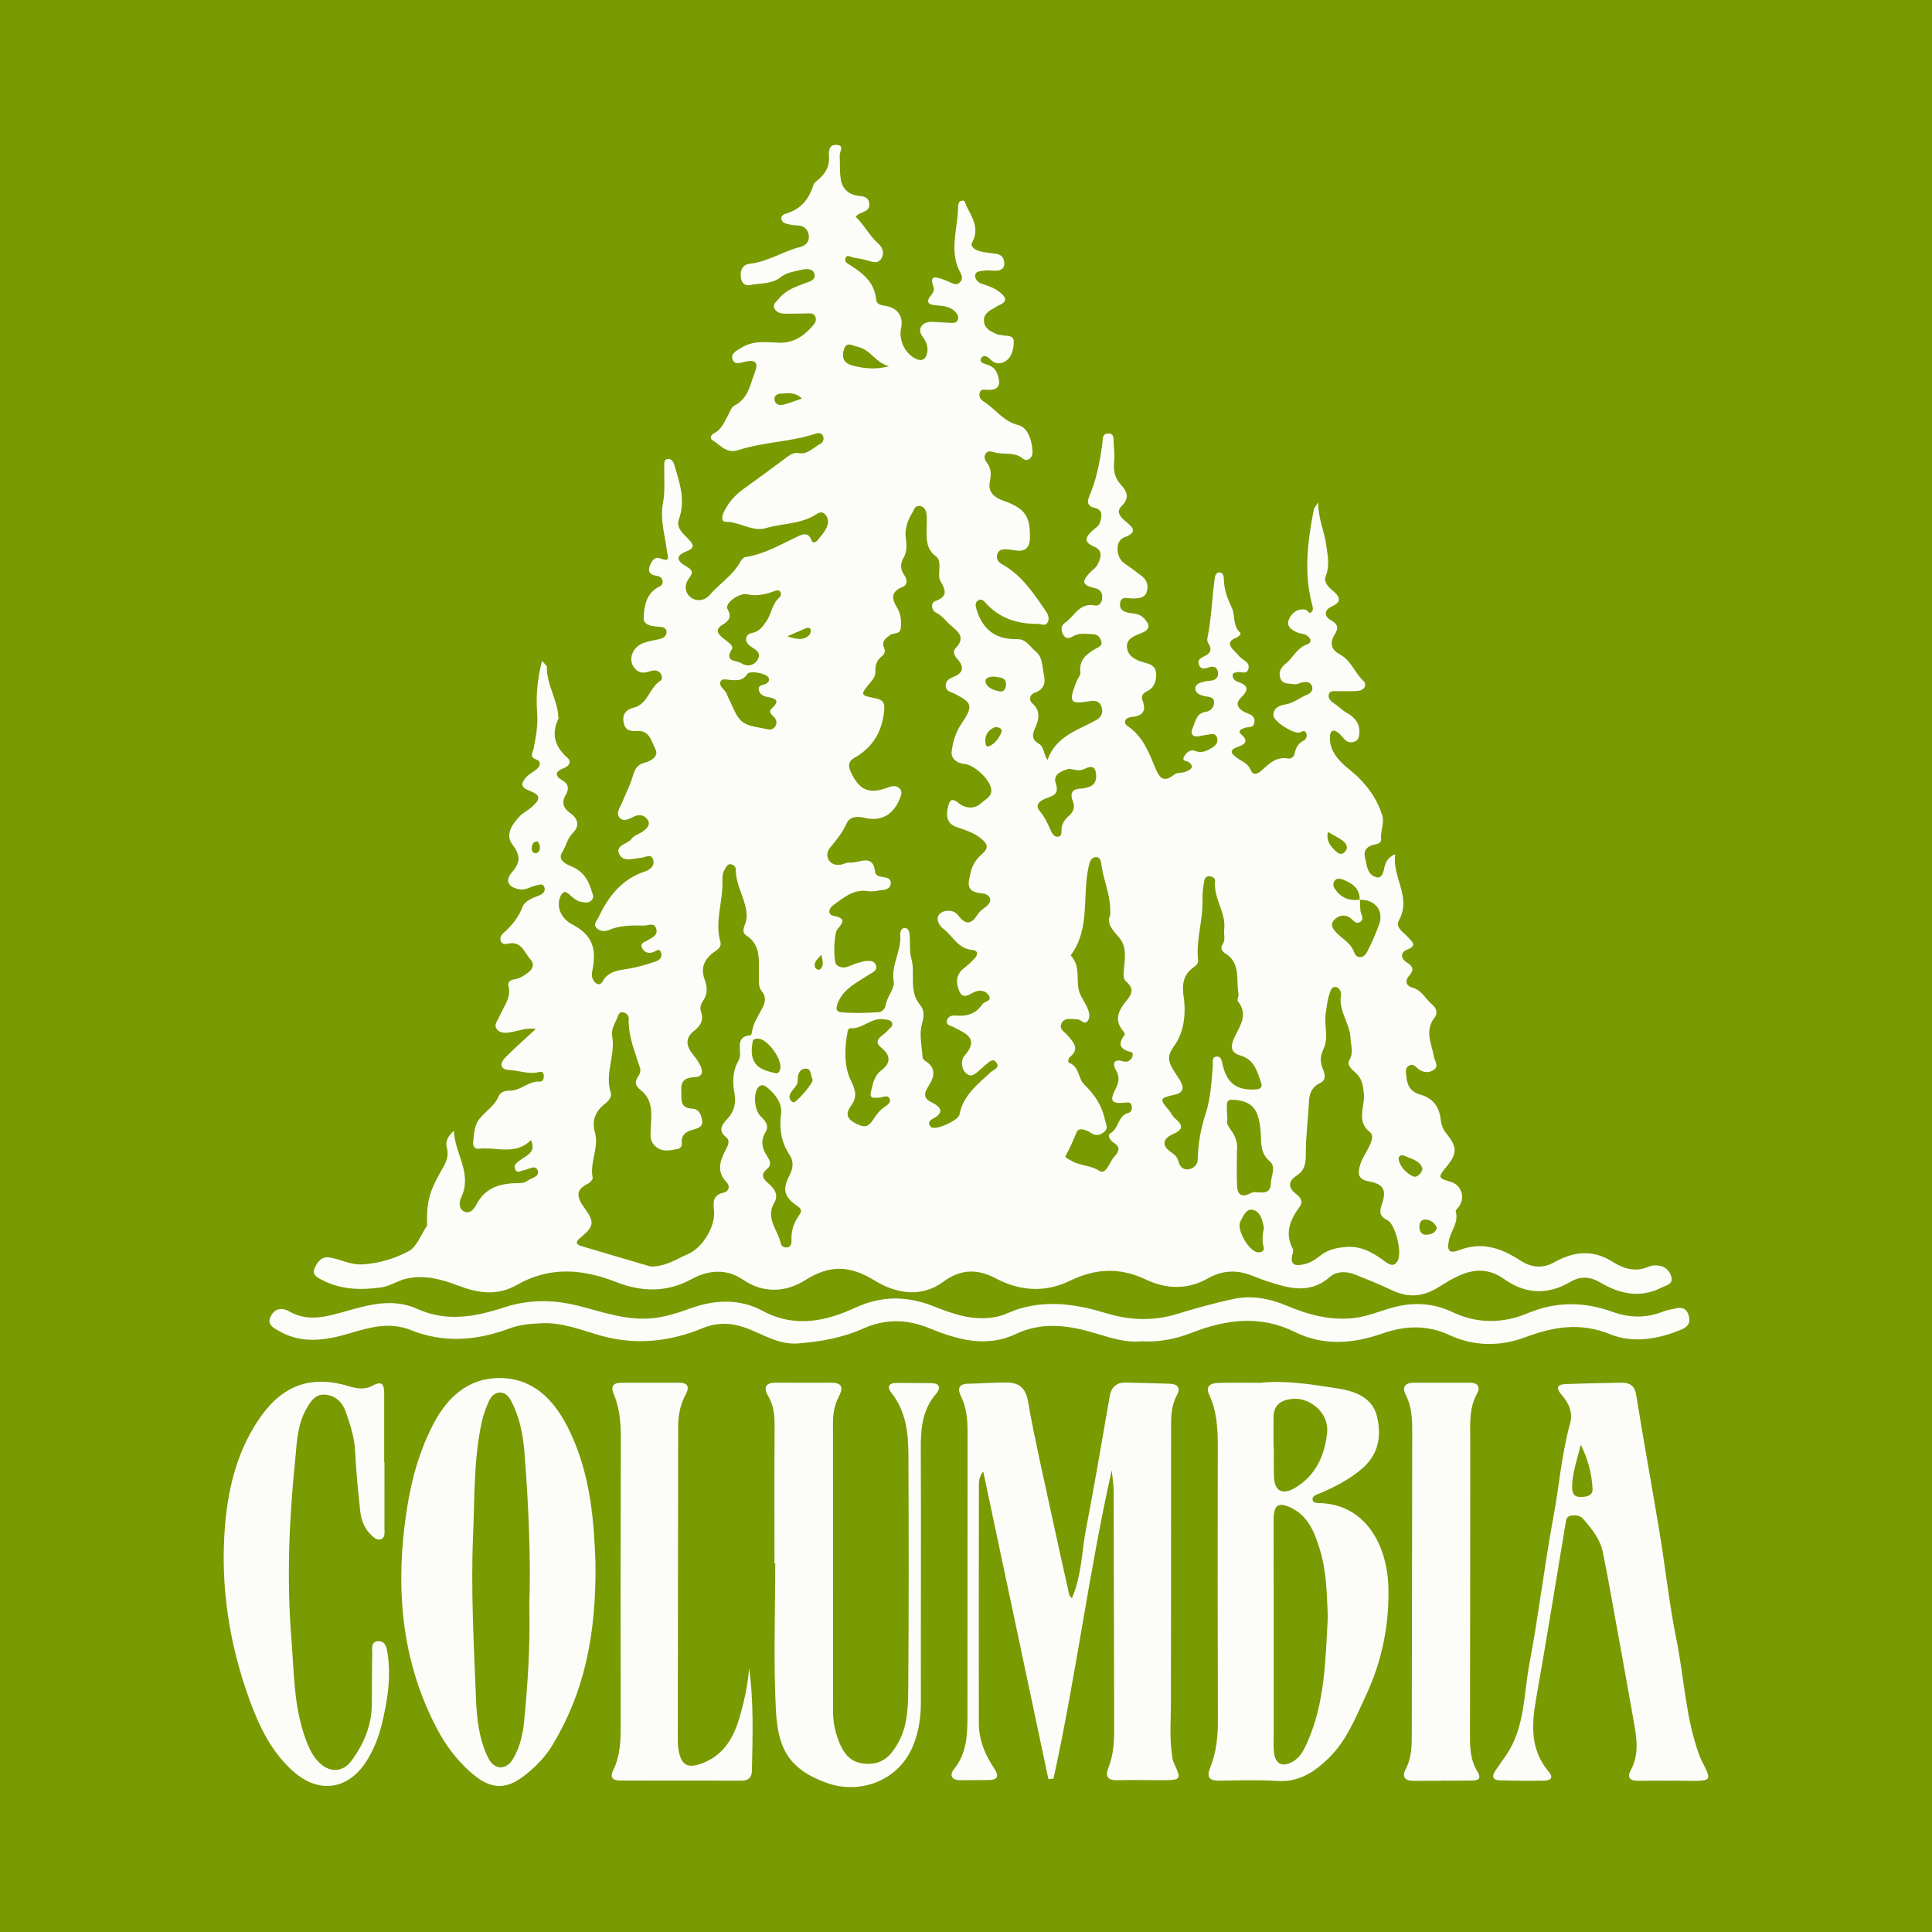
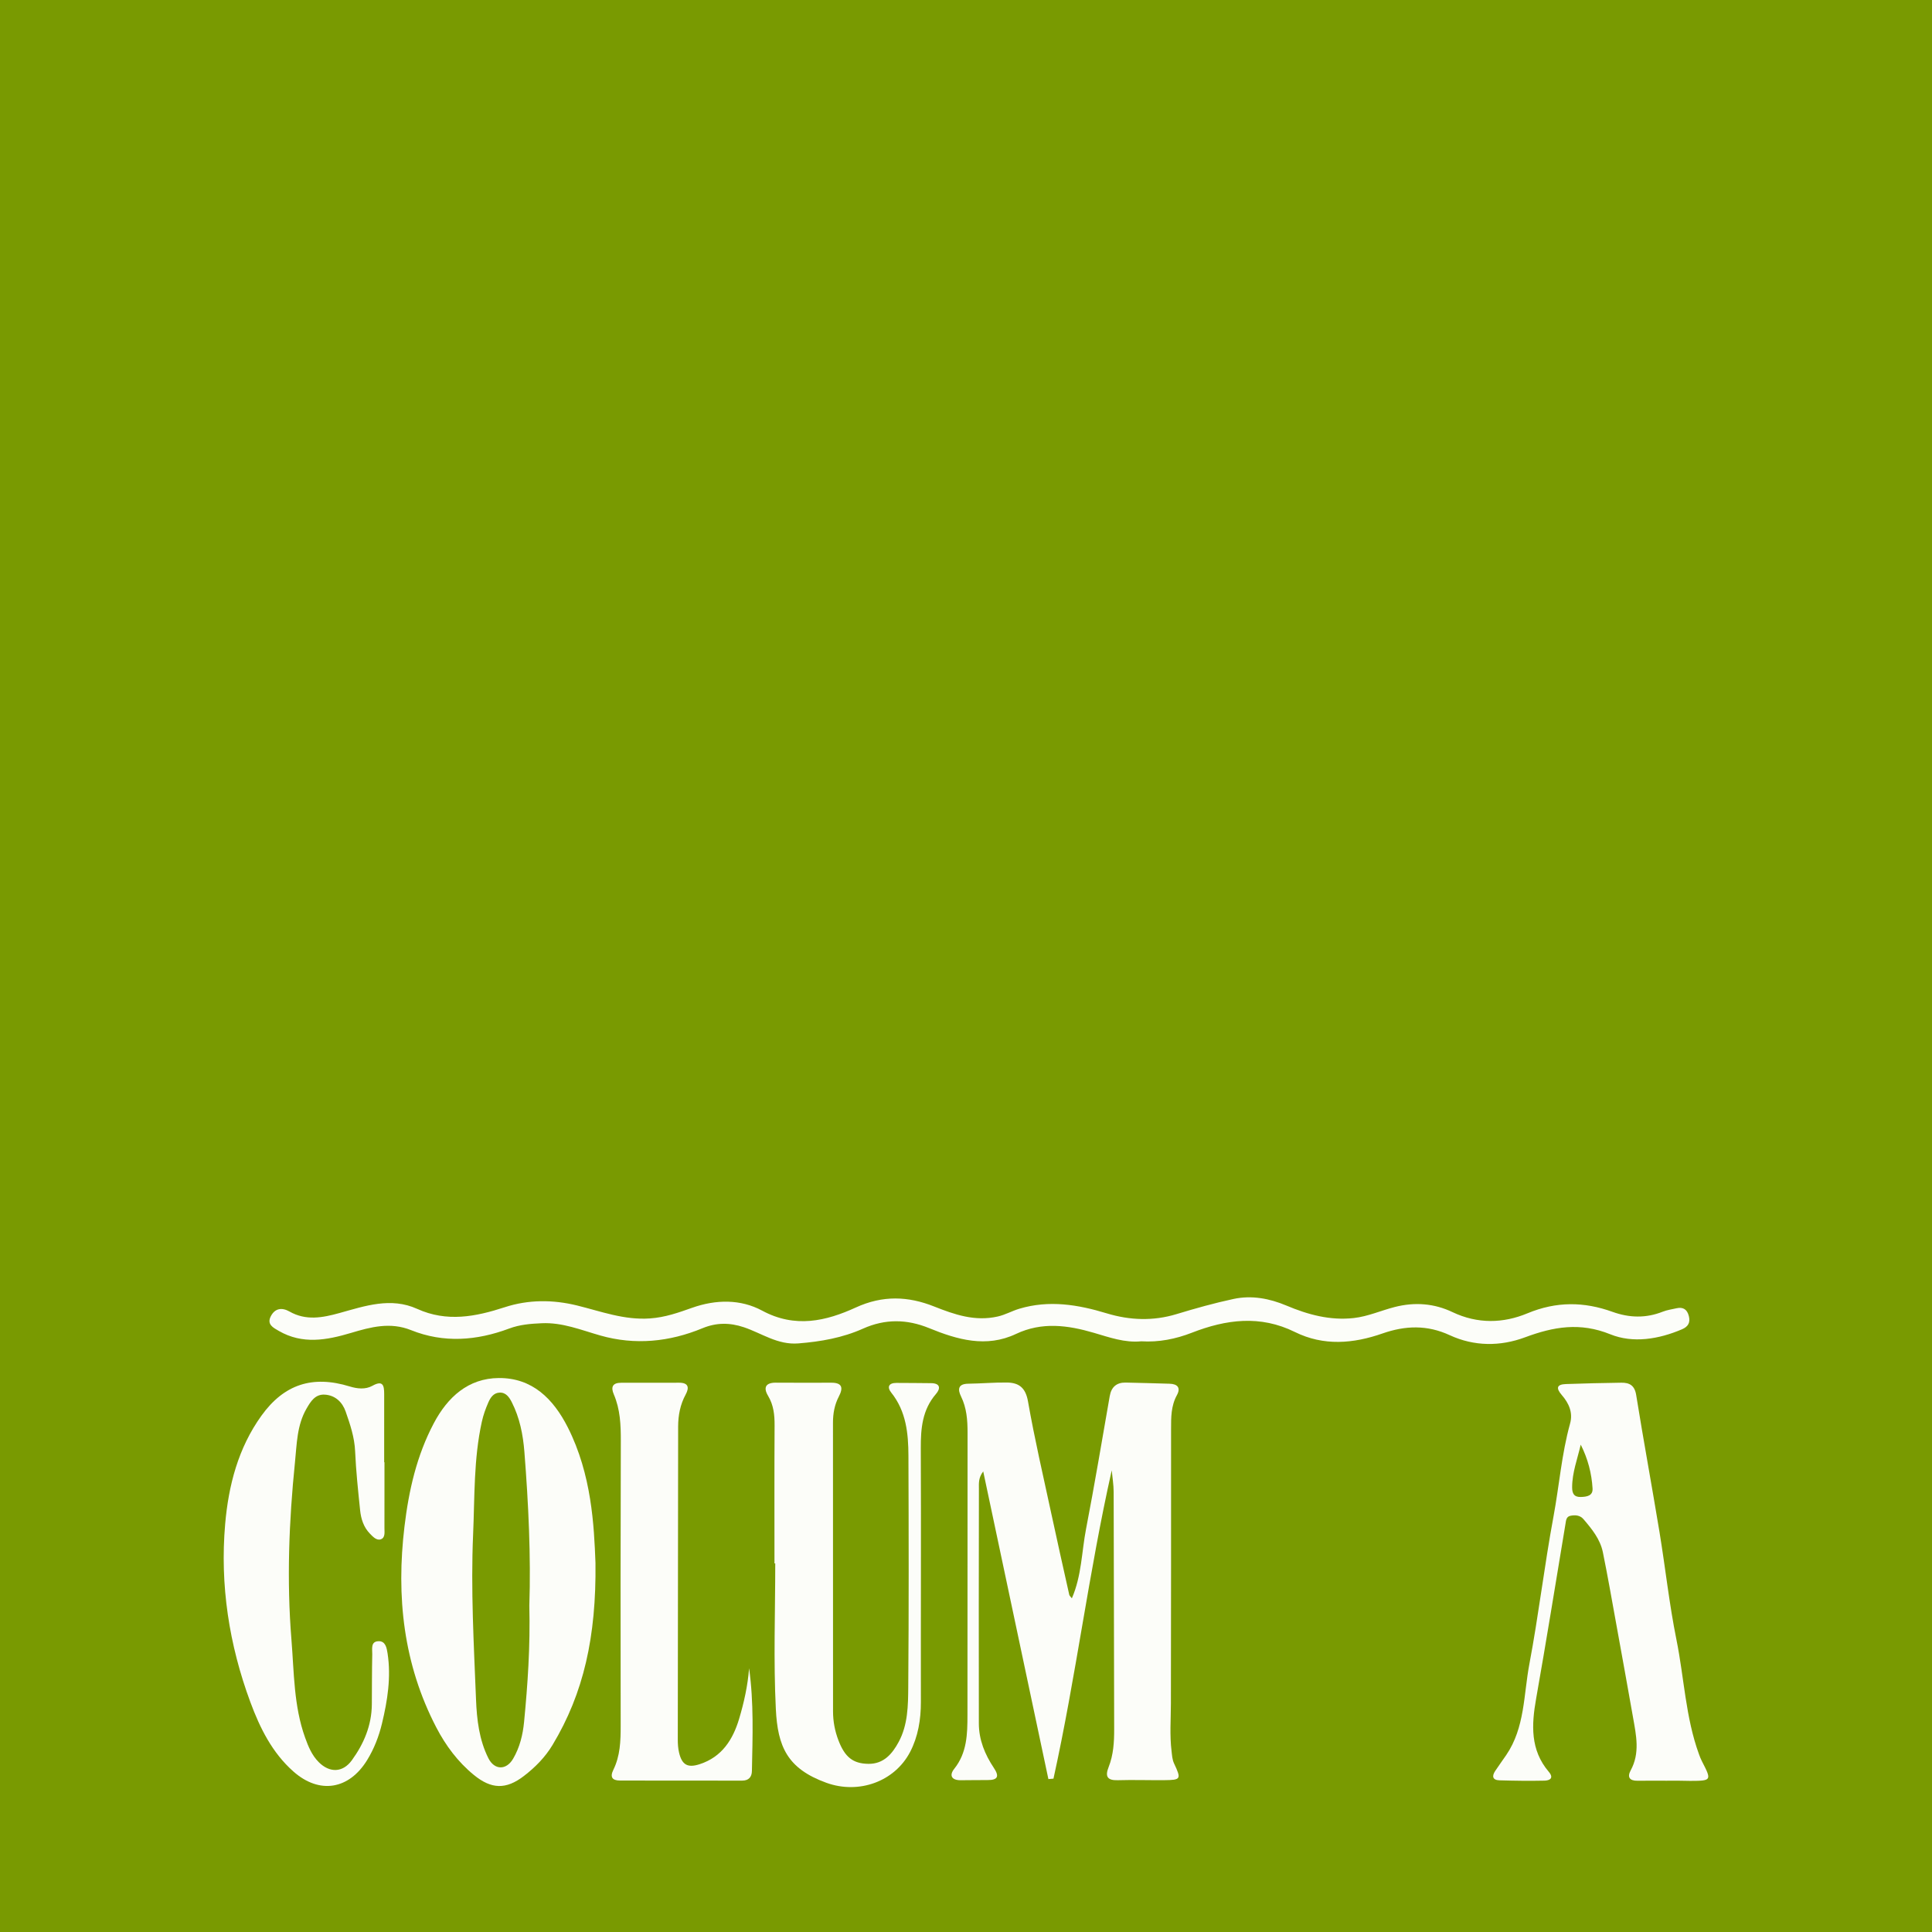
<svg xmlns="http://www.w3.org/2000/svg" version="1.1" id="Layer_1" x="0px" y="0px" width="200px" height="200px" viewBox="0 0 200 200" enable-background="new 0 0 200 200" xml:space="preserve">
  <rect fill="#799A01" width="200" height="200" />
  <g>
-     <path fill="#FCFDF9" d="M88.569,22.431c0.91,0.866,1.444,1.998,2.381,2.82c0.405,0.355,0.617,0.909,0.318,1.457   c-0.34,0.624-0.873,0.427-1.406,0.273c-0.511-0.147-1.04-0.232-1.564-0.33c-0.271-0.051-0.626-0.368-0.783,0.099   c-0.123,0.366,0.218,0.528,0.486,0.695c1.35,0.844,2.531,1.803,2.698,3.563c0.052,0.548,0.567,0.585,1.019,0.668   c1.238,0.228,1.818,1.098,1.562,2.285c-0.285,1.322,0.509,2.84,1.717,3.251c0.559,0.19,0.854-0.134,0.969-0.619   c0.14-0.595-0.036-1.154-0.386-1.639c-0.279-0.386-0.492-0.781-0.173-1.21c0.29-0.389,0.752-0.44,1.208-0.42   c0.619,0.028,1.238,0.077,1.857,0.1c0.268,0.01,0.567-0.003,0.676-0.306c0.117-0.324-0.021-0.608-0.254-0.845   c-0.545-0.554-1.252-0.617-1.971-0.663c-0.749-0.047-1.171-0.289-0.535-1.05c0.212-0.253,0.368-0.553,0.252-0.857   c-0.471-1.243,0.22-1.047,0.957-0.793c0.294,0.101,0.578,0.23,0.861,0.359c0.293,0.134,0.593,0.26,0.868,0.005   c0.298-0.277,0.325-0.634,0.13-0.975c-1.283-2.253-0.291-4.597-0.275-6.9c0.002-0.241,0.067-0.573,0.385-0.627   c0.374-0.063,0.351,0.29,0.462,0.517c0.592,1.207,1.41,2.336,0.606,3.814c-0.238,0.436,0.346,0.785,0.765,0.9   c0.551,0.151,1.134,0.186,1.704,0.265c0.587,0.082,0.866,0.471,0.861,1.007c-0.006,0.653-0.491,0.761-1.033,0.741   c-0.351-0.012-0.71-0.057-1.05,0.002c-0.365,0.063-0.917,0.007-0.937,0.536c-0.015,0.414,0.383,0.735,0.753,0.846   c0.649,0.194,1.271,0.432,1.796,0.846c0.566,0.447,0.919,0.947-0.073,1.35c-0.203,0.083-0.377,0.234-0.574,0.334   c-0.592,0.3-1.093,0.708-0.974,1.431c0.122,0.741,0.796,0.997,1.401,1.267c0.116,0.052,0.267,0.021,0.394,0.057   c0.478,0.137,1.272-0.056,1.275,0.655c0.004,0.677-0.149,1.502-0.708,1.948c-0.455,0.362-1.132,0.522-1.691-0.07   c-0.27-0.285-0.736-0.591-0.982-0.106c-0.224,0.442,0.374,0.542,0.655,0.639c0.555,0.193,0.892,0.505,1.07,1.071   c0.309,0.977,0.166,1.591-1.033,1.536c-0.34-0.016-0.759-0.134-0.853,0.378c-0.073,0.399,0.144,0.653,0.479,0.865   c1.201,0.758,1.965,2.021,3.556,2.412c0.967,0.237,1.43,1.628,1.453,2.799c0.012,0.628-0.587,1.008-0.98,0.678   c-0.934-0.785-2.042-0.367-3.021-0.681c-0.296-0.095-0.642-0.16-0.855,0.149c-0.201,0.292-0.094,0.648,0.089,0.879   c0.489,0.619,0.509,1.246,0.351,1.999c-0.239,1.139,0.491,1.683,1.47,2.024c2.164,0.754,2.74,1.62,2.672,3.853   c-0.029,0.954-0.448,1.402-1.419,1.274c-0.352-0.047-0.704-0.112-1.057-0.126c-0.424-0.017-0.81,0.085-0.917,0.579   c-0.1,0.463,0.131,0.758,0.519,0.974c2.029,1.129,3.26,3.001,4.521,4.847c0.239,0.35,0.395,0.74,0.211,1.127   c-0.234,0.493-0.665,0.193-1.045,0.196c-2.158,0.018-4.033-0.606-5.487-2.265c-0.203-0.232-0.415-0.343-0.686-0.16   c-0.307,0.208-0.287,0.492-0.192,0.826c0.625,2.198,2.003,3.231,4.25,3.183c0.919-0.02,1.318,0.799,1.912,1.279   c0.724,0.585,0.645,1.509,0.828,2.326c0.216,0.964,0.036,1.608-1.005,1.965c-0.359,0.123-0.638,0.67-0.151,1.102   c0.828,0.733,0.66,1.634,0.288,2.447c-0.33,0.722-0.41,1.27,0.338,1.695c0.592,0.337,0.461,1.025,0.907,1.698   c0.875-2.472,3.125-3.084,5.046-4.133c0.538-0.294,0.738-0.761,0.565-1.349c-0.172-0.583-0.629-0.701-1.164-0.621   c-2.004,0.302-2.376,0.293-1.397-2.115c0.116-0.286,0.394-0.579,0.361-0.839c-0.166-1.31,0.651-1.932,1.61-2.483   c0.305-0.175,0.705-0.309,0.553-0.772c-0.129-0.394-0.385-0.712-0.859-0.718c-0.66-0.008-1.339-0.166-1.963,0.168   c-0.368,0.197-0.747,0.427-1.053-0.019c-0.304-0.443-0.354-1.014,0.111-1.323c0.985-0.655,1.487-2.123,3.085-1.799   c0.516,0.105,0.779-0.362,0.779-0.869c0-0.495-0.214-0.795-0.756-0.924c-1.329-0.315-1.416-0.655-0.489-1.639   c0.243-0.259,0.587-0.459,0.74-0.76c0.35-0.69,0.66-1.481-0.342-1.901c-1.157-0.485-0.85-1.038-0.165-1.65   c0.298-0.266,0.665-0.468,0.79-0.877c0.195-0.634,0.301-1.295-0.562-1.483c-0.911-0.199-0.731-0.798-0.509-1.323   c0.708-1.673,1.035-3.431,1.296-5.21c0.068-0.462-0.069-1.134,0.596-1.161c0.73-0.029,0.543,0.682,0.589,1.117   c0.066,0.617,0.103,1.249,0.043,1.864c-0.088,0.893,0.079,1.651,0.708,2.327c0.631,0.679,0.911,1.373,0.076,2.188   c-0.596,0.581-0.195,1.076,0.345,1.544c0.634,0.55,1.52,1.121-0.097,1.713c-0.957,0.351-0.86,2.078,0.021,2.679   c0.621,0.423,1.227,0.869,1.821,1.329c0.552,0.428,0.703,1.034,0.488,1.664c-0.208,0.606-0.784,0.618-1.336,0.654   c-0.52,0.033-1.327-0.35-1.414,0.515c-0.08,0.794,0.652,0.957,1.296,1.02c0.464,0.045,0.886,0.187,1.196,0.522   c0.542,0.586,0.733,1.12-0.252,1.51c-0.681,0.27-1.567,0.559-1.527,1.43c0.044,0.951,0.892,1.377,1.737,1.613   c0.626,0.174,1.237,0.319,1.279,1.119c0.04,0.749-0.134,1.442-0.845,1.819c-0.446,0.237-0.772,0.467-0.555,1.015   c0.434,1.098-0.028,1.6-1.108,1.698c-0.727,0.066-0.941,0.599-0.432,0.945c1.582,1.076,2.196,2.725,2.87,4.354   c0.408,0.988,0.855,1.567,1.94,0.668c0.3-0.248,0.874-0.137,1.258-0.323c0.333-0.161,0.936-0.395,0.295-0.944   c-0.208-0.179-0.852-0.072-0.477-0.671c0.259-0.413,0.622-0.701,1.107-0.509c0.682,0.27,1.225-0.022,1.755-0.338   c0.398-0.237,0.683-0.632,0.481-1.118c-0.177-0.426-0.602-0.272-0.944-0.233c-0.264,0.03-0.526,0.091-0.787,0.146   c-0.774,0.162-1.059-0.198-0.758-0.868c0.29-0.644,0.369-1.506,1.346-1.641c0.555-0.077,0.878-0.513,0.857-1.036   c-0.021-0.509-0.552-0.506-0.928-0.577c-0.519-0.099-1.034-0.31-1-0.864c0.03-0.493,0.622-0.557,1.039-0.679   c0.21-0.062,0.442-0.044,0.66-0.084c0.475-0.087,0.698-0.412,0.634-0.861c-0.069-0.481-0.389-0.67-0.875-0.523   c-0.431,0.131-0.907,0.323-1.106-0.296c-0.169-0.525,0.287-0.695,0.635-0.865c0.619-0.301,0.731-0.702,0.362-1.278   c-0.09-0.14-0.15-0.352-0.118-0.508c0.422-2.045,0.481-4.133,0.758-6.194c0.039-0.29,0.135-0.691,0.52-0.666   c0.388,0.025,0.429,0.443,0.435,0.732c0.023,1.083,0.385,1.998,0.85,2.992c0.341,0.727,0.044,1.784,0.831,2.51   c0.169,0.156-0.165,0.433-0.434,0.541c-0.922,0.369-0.685,0.861-0.138,1.387c0.19,0.182,0.367,0.379,0.542,0.575   c0.337,0.377,1.044,0.53,0.902,1.201c-0.158,0.742-0.821,0.256-1.234,0.402c-0.16,0.056-0.381,0.031-0.407,0.259   c-0.042,0.372,0.23,0.624,0.499,0.713c1.162,0.385,1.188,0.863,0.33,1.69c-0.595,0.574-0.287,1.104,0.409,1.458   c0.445,0.225,1.097,0.298,1.015,1.043c-0.072,0.66-0.666,0.438-1.035,0.6c-0.318,0.139-0.786,0.28-0.285,0.716   c0.779,0.677,0.238,1.024-0.34,1.219c-1.148,0.386-0.658,0.804-0.067,1.215c0.498,0.347,1.062,0.539,1.343,1.203   c0.279,0.661,0.794,0.359,1.184-0.001c0.757-0.698,1.493-1.407,2.669-1.196c0.339,0.061,0.634-0.174,0.694-0.503   c0.111-0.607,0.363-1.054,0.936-1.349c0.289-0.148,0.397-0.521,0.232-0.821c-0.181-0.328-0.449-0.064-0.693-0.011   c-0.635,0.139-2.628-1.132-2.667-1.756c-0.049-0.796,0.65-1.058,1.223-1.15c0.873-0.14,1.508-0.715,2.282-1.022   c0.337-0.134,0.692-0.496,0.438-0.97c-0.199-0.37-0.576-0.367-0.941-0.292c-0.298,0.062-0.615,0.243-0.885,0.187   c-0.491-0.101-1.15,0.044-1.392-0.587c-0.239-0.622,0.034-1.147,0.523-1.528c0.789-0.614,1.163-1.64,2.237-2.008   c0.589-0.201,0.349-0.732-0.135-0.979c-0.27-0.138-0.615-0.126-0.893-0.254c-0.587-0.27-1.19-0.634-0.837-1.4   c0.309-0.67,0.889-1.102,1.701-0.956c0.215,0.039,0.346,0.52,0.631,0.225c0.23-0.238,0.091-0.584,0.013-0.89   c-0.837-3.263-0.414-6.501,0.214-9.732c0.022-0.115,0.128-0.214,0.442-0.714c0.013,1.746,0.649,2.994,0.823,4.323   c0.138,1.054,0.427,2.149-0.019,3.256c-0.259,0.644,0.201,1.133,0.716,1.567c0.668,0.562,1.052,1.135-0.145,1.654   c-0.762,0.33-0.77,1.015-0.047,1.401c0.773,0.413,0.78,0.844,0.381,1.488c-0.558,0.901-0.337,1.589,0.595,2.086   c1.104,0.589,1.473,1.841,2.348,2.663c0.481,0.452,0.133,1.027-0.577,1.081c-0.708,0.054-1.422,0.016-2.133,0.028   c-0.303,0.005-0.691-0.074-0.821,0.279c-0.14,0.38,0.119,0.705,0.418,0.899c0.518,0.336,0.933,0.789,1.487,1.1   c0.699,0.392,1.268,0.999,1.245,1.917c-0.01,0.405-0.041,0.843-0.478,1.016c-0.391,0.154-0.781,0.088-1.089-0.265   c-0.233-0.267-0.464-0.559-0.757-0.744c-0.396-0.249-0.666-0.094-0.715,0.396c-0.144,1.447,0.831,2.579,1.976,3.486   c1.555,1.232,2.844,2.847,3.444,4.814c0.225,0.738-0.214,1.556-0.136,2.374c0.056,0.582-0.59,0.548-0.987,0.688   c-0.619,0.218-0.822,0.707-0.674,1.269c0.195,0.745,0.183,1.68,1.082,2.001c0.543,0.194,0.767-0.242,0.868-0.738   c0.123-0.608,0.262-1.224,1.176-1.621c-0.349,2.39,1.719,4.419,0.39,6.838c-0.425,0.774,0.477,1.228,0.922,1.75   c0.384,0.45,1.075,0.848-0.09,1.297c-0.677,0.261-0.7,0.9-0.018,1.326c0.623,0.389,0.792,0.761,0.24,1.368   c-0.472,0.519-0.322,1.065,0.33,1.236c1.009,0.265,1.367,1.208,2.076,1.776c0.44,0.353,0.558,0.904,0.231,1.317   c-1.071,1.349-0.315,2.696-0.076,4.037c0.083,0.464,0.517,0.978,0.04,1.345c-0.522,0.402-1.16,0.357-1.711-0.101   c-0.263-0.219-0.513-0.552-0.922-0.292c-0.43,0.272-0.292,0.694-0.26,1.087c0.075,0.916,0.412,1.612,1.39,1.883   c1.293,0.359,2.015,1.223,2.161,2.572c0.058,0.535,0.234,1.038,0.584,1.467c1.144,1.4,1.149,2.076,0.031,3.433   c-0.918,1.115-0.895,1.199,0.426,1.58c1.091,0.314,1.525,1.578,0.871,2.54c-0.121,0.178-0.391,0.394-0.353,0.52   c0.33,1.103-0.439,1.923-0.671,2.877c-0.292,1.199-0.02,1.541,1.068,1.123c2.352-0.904,4.363-0.171,6.29,1.081   c1.163,0.756,2.339,0.852,3.514,0.19c2.059-1.158,4.028-1.35,6.125-0.005c1.082,0.694,2.362,1.045,3.692,0.443   c0.269-0.122,0.616-0.136,0.917-0.106c0.745,0.073,1.245,0.554,1.402,1.233c0.166,0.717-0.564,0.814-1.002,1.04   c-2.205,1.138-4.333,0.683-6.336-0.498c-1.083-0.638-2.077-0.705-3.128-0.084c-2.352,1.389-4.658,1.269-6.857-0.286   c-2.521-1.782-4.69-0.478-6.751,0.816c-1.651,1.036-3.175,1.148-4.887,0.327c-1.226-0.588-2.496-1.088-3.757-1.599   c-0.918-0.372-1.931-0.384-2.655,0.244c-2.158,1.871-4.389,1.121-6.649,0.382c-0.801-0.262-1.569-0.651-2.385-0.829   c-1.251-0.272-2.449-0.064-3.594,0.592c-2.094,1.199-4.315,1.108-6.399,0.119c-2.713-1.287-5.229-1.168-7.908,0.138   c-2.482,1.21-5.112,1.068-7.567-0.228c-1.967-1.038-3.668-1.04-5.55,0.343c-2.284,1.678-4.931,1.158-7.063-0.154   c-2.566-1.578-4.632-1.652-7.209-0.026c-1.922,1.212-4.256,1.418-6.416-0.06c-1.714-1.172-3.6-1.008-5.322-0.063   c-2.599,1.426-5.235,1.323-7.832,0.299c-3.487-1.376-6.908-1.609-10.215,0.284c-2.093,1.198-4.053,0.87-6.108,0.093   c-1.715-0.649-3.464-1.144-5.329-0.734c-0.938,0.206-1.723,0.8-2.717,0.93c-2.114,0.276-4.154,0.223-6.078-0.797   c-0.463-0.246-1.062-0.526-0.75-1.195c0.296-0.634,0.689-1.274,1.595-1.115c1.124,0.197,2.138,0.78,3.353,0.711   c1.715-0.098,3.346-0.599,4.785-1.362c0.856-0.454,1.28-1.724,1.895-2.628c0.022-0.033,0.021-0.087,0.019-0.13   c-0.078-2.275,0.243-3.457,1.456-5.565c0.418-0.726,0.851-1.44,0.583-2.378c-0.195-0.681,0.17-1.259,0.735-1.769   c0.062,2.327,1.937,4.399,0.769,6.874c-0.216,0.458-0.314,1.132,0.235,1.456c0.616,0.364,1.094-0.236,1.291-0.63   c0.964-1.919,2.639-2.281,4.535-2.285c0.256-0.001,0.562-0.068,0.756-0.218c0.416-0.325,1.335-0.415,1.086-1.089   c-0.239-0.648-0.929-0.095-1.419-0.031c-0.319,0.042-0.7,0.412-0.914-0.099c-0.201-0.48,0.19-0.677,0.521-0.934   c0.642-0.496,1.704-0.799,1.114-2.074c-1.626,1.624-3.639,0.664-5.467,0.898c-0.328,0.042-0.56-0.303-0.517-0.653   c0.106-0.871,0.086-1.778,0.709-2.514c0.646-0.763,1.535-1.308,1.945-2.293c0.18-0.432,0.669-0.566,1.14-0.558   c1.138,0.019,1.945-1.031,3.126-0.938c0.322,0.025,0.449-0.405,0.382-0.737c-0.08-0.395-0.397-0.268-0.641-0.219   c-0.99,0.199-1.93-0.196-2.901-0.247c-0.929-0.049-1.096-0.608-0.403-1.313c0.958-0.975,1.992-1.875,3.138-2.942   c-0.885-0.112-1.617,0.135-2.346,0.293c-0.583,0.126-1.215,0.247-1.639-0.201c-0.459-0.485,0.043-0.953,0.24-1.438   c0.404-0.995,1.235-1.866,0.907-3.099c-0.109-0.411,0.225-0.628,0.634-0.685c0.548-0.076,0.989-0.392,1.411-0.709   c0.49-0.368,0.681-0.866,0.219-1.371c-0.654-0.716-0.892-1.956-2.392-1.597c-0.726,0.174-0.928-0.629-0.453-1.052   c0.904-0.805,1.611-1.645,2.059-2.809c0.22-0.572,1.045-0.903,1.729-1.157c0.326-0.121,0.656-0.416,0.515-0.822   c-0.168-0.485-0.59-0.25-0.917-0.184c-0.557,0.111-1.034,0.502-1.663,0.386c-1.15-0.211-1.54-0.891-0.793-1.75   c0.885-1.018,0.931-1.75,0.071-2.873c-0.802-1.046-0.036-2.115,0.757-2.954c0.331-0.349,0.797-0.566,1.167-0.884   c1.054-0.908,1.013-1.296-0.263-1.794c-0.976-0.381-0.669-0.892-0.206-1.393c0.295-0.319,0.722-0.512,1.059-0.798   c0.367-0.312,0.471-0.791-0.008-0.972c-0.804-0.304-0.426-0.638-0.314-1.189c0.242-1.195,0.455-2.412,0.359-3.664   c-0.133-1.735,0.01-3.455,0.5-5.385c0.307,0.366,0.505,0.493,0.503,0.617c-0.027,1.839,1.107,3.41,1.192,5.219   c0.002,0.044,0.032,0.097,0.016,0.13c-0.776,1.612-0.388,2.911,0.935,4.082c0.403,0.357,0.237,0.841-0.426,1.079   c-0.795,0.285-0.988,0.755-0.092,1.259c0.631,0.355,0.684,0.903,0.338,1.479c-0.493,0.82-0.235,1.414,0.482,1.918   c0.81,0.569,0.949,1.34,0.272,2.008c-0.607,0.598-0.736,1.398-1.147,2.069c-0.469,0.764,0.413,1.194,0.954,1.413   c1.15,0.465,1.735,1.306,2.068,2.422c0.113,0.379,0.37,0.788,0.015,1.116c-0.361,0.334-0.841,0.188-1.273,0.089   c-0.123-0.028-0.225-0.143-0.346-0.195c-0.491-0.215-0.991-1.145-1.405-0.603c-0.467,0.611-0.481,1.61,0.091,2.378   c0.236,0.317,0.519,0.574,0.894,0.77c1.954,1.02,2.555,2.245,2.213,4.437c-0.068,0.439-0.235,0.871-0.006,1.3   c0.259,0.486,0.706,0.723,1.015,0.178c0.603-1.063,1.644-1.121,2.616-1.284c0.972-0.163,1.903-0.428,2.826-0.749   c0.426-0.148,0.734-0.412,0.596-0.886c-0.177-0.607-0.545-0.172-0.825-0.081c-0.504,0.165-0.924,0.008-1.137-0.426   c-0.272-0.556,0.32-0.648,0.615-0.829c0.465-0.285,1.034-0.51,0.842-1.177c-0.203-0.704-0.816-0.317-1.255-0.326   c-1.243-0.024-2.481-0.045-3.67,0.467c-0.4,0.172-0.915,0.136-1.253-0.216c-0.382-0.398,0.036-0.741,0.191-1.076   c1.022-2.203,2.439-4,4.867-4.796c0.513-0.168,0.998-0.601,0.804-1.198c-0.224-0.689-0.765-0.231-1.223-0.203   c-0.786,0.048-1.864,0.516-2.287-0.38c-0.448-0.95,0.881-1.014,1.29-1.594c0.257-0.364,0.826-0.492,1.207-0.789   c0.343-0.268,0.76-0.627,0.472-1.112c-0.3-0.507-0.859-0.667-1.394-0.408c-0.54,0.261-1.163,0.619-1.568,0.104   c-0.374-0.475,0.108-1.086,0.322-1.612c0.366-0.899,0.809-1.774,1.089-2.699c0.211-0.697,0.453-1.168,1.242-1.36   c0.642-0.156,1.458-0.68,1.088-1.373c-0.387-0.725-0.583-1.924-1.762-1.898c-0.738,0.016-1.32,0.063-1.522-0.831   c-0.204-0.902,0.256-1.39,1.019-1.579c1.524-0.377,1.632-2.127,2.824-2.823c0.174-0.101,0.127-0.519-0.046-0.745   c-0.248-0.324-0.604-0.338-0.967-0.234c-0.513,0.148-1.003,0.331-1.506-0.087c-0.958-0.797-0.598-2.322,0.714-2.809   c0.535-0.198,1.113-0.282,1.673-0.408c0.382-0.086,0.688-0.286,0.715-0.686c0.033-0.489-0.395-0.559-0.737-0.585   c-0.734-0.056-1.672-0.111-1.631-0.978c0.051-1.096,0.251-2.309,1.321-3.014c0.295-0.194,0.687-0.234,0.645-0.707   c-0.04-0.457-0.378-0.546-0.749-0.606c-0.55-0.089-0.782-0.411-0.592-0.947c0.185-0.524,0.488-1.069,1.135-0.815   c1.084,0.425,0.717-0.28,0.658-0.755c-0.204-1.663-0.745-3.232-0.408-5.026c0.22-1.173,0.103-2.532,0.124-3.808   c0.005-0.284-0.054-0.693,0.393-0.714c0.355-0.017,0.548,0.275,0.64,0.582c0.551,1.846,1.2,3.666,0.488,5.649   c-0.319,0.887,0.41,1.468,0.963,2.043c0.52,0.54,0.78,0.912-0.229,1.307c-1.052,0.413-1.035,0.93,0.016,1.535   c0.61,0.351,0.785,0.586,0.318,1.191c-0.49,0.634-0.506,1.447,0.074,1.952c0.622,0.541,1.509,0.441,2.046-0.185   c1.002-1.171,2.367-2.001,3.139-3.384c0.122-0.218,0.338-0.507,0.544-0.537c1.947-0.283,3.6-1.277,5.335-2.091   c0.476-0.223,1.185-0.602,1.517,0.364c0.118,0.343,0.437,0.217,0.629-0.022c0.305-0.38,0.646-0.747,0.869-1.173   c0.254-0.485,0.341-1.05-0.087-1.497c-0.422-0.441-0.801-0.062-1.18,0.151c-1.54,0.864-3.328,0.79-4.977,1.274   c-1.374,0.403-2.697-0.668-4.137-0.659c-0.508,0.003-0.374-0.637-0.205-0.988c0.449-0.932,1.099-1.713,1.941-2.328   c1.57-1.146,3.148-2.282,4.702-3.449c0.345-0.259,0.682-0.417,1.101-0.344c0.964,0.167,1.538-0.586,2.264-0.965   c0.267-0.139,0.419-0.488,0.268-0.814c-0.167-0.363-0.515-0.318-0.814-0.218c-2.581,0.861-5.353,0.833-7.927,1.683   c-1.245,0.411-1.872-0.512-2.69-1.017c-0.314-0.194-0.187-0.555,0.169-0.733c0.779-0.39,1.046-1.173,1.439-1.861   c0.197-0.345,0.338-0.837,0.641-0.988c1.467-0.731,1.638-2.203,2.143-3.491c0.364-0.927,0.045-1.285-0.907-1.085   c-0.517,0.109-1.191,0.42-1.413-0.202c-0.226-0.633,0.442-0.931,0.949-1.241c1.194-0.731,2.5-0.559,3.773-0.499   c1.537,0.072,2.617-0.646,3.563-1.736c0.253-0.292,0.441-0.563,0.284-0.946c-0.178-0.433-0.576-0.343-0.919-0.343   c-0.755,0.001-1.511,0.039-2.265,0.024c-0.405-0.008-0.823-0.122-1.033-0.504c-0.257-0.468,0.179-0.725,0.415-1.022   c0.693-0.875,1.689-1.249,2.695-1.615c0.475-0.173,1.192-0.331,1.007-0.979c-0.166-0.583-0.833-0.548-1.386-0.416   c-0.731,0.174-1.482,0.265-2.107,0.76c-0.93,0.735-2.106,0.601-3.179,0.81c-0.59,0.115-0.891-0.273-0.949-0.853   c-0.074-0.734,0.221-1.275,0.956-1.355c1.875-0.205,3.44-1.302,5.232-1.74c0.566-0.139,0.941-0.612,0.856-1.193   c-0.089-0.61-0.495-1.022-1.197-1.029c-0.308-0.003-0.619-0.062-0.922-0.126c-0.307-0.065-0.643-0.168-0.717-0.512   c-0.089-0.412,0.294-0.535,0.566-0.619c1.466-0.456,2.296-1.476,2.731-2.903c0.069-0.228,0.318-0.418,0.518-0.585   c0.764-0.638,1.189-1.406,1.106-2.439c-0.044-0.548,0.029-1.189,0.762-1.155c0.897,0.042,0.322,0.712,0.347,1.111   c0.055,0.878-0.028,1.781,0.149,2.631c0.17,0.817,0.791,1.38,1.667,1.51c0.536,0.079,1.123,0.063,1.239,0.752   c0.133,0.796-0.551,0.897-1.057,1.142C88.806,22.201,88.719,22.306,88.569,22.431z M140.753,93.151   c0.02-1.163-0.742-1.709-1.684-2.081c-0.321-0.127-0.724-0.221-0.953,0.169c-0.209,0.354-0.03,0.671,0.204,0.968   c0.636,0.805,1.464,1.079,2.457,0.922c0.016,0.353,0.036,0.706,0.045,1.059c0.01,0.417,0.467,0.9,0,1.231   c-0.483,0.342-0.743-0.215-1.099-0.439c-0.551-0.347-1.173-0.214-1.584,0.22c-0.528,0.56-0.116,1.041,0.328,1.469   c0.62,0.598,1.392,0.997,1.727,1.936c0.234,0.657,0.962,0.636,1.321-0.049c0.469-0.896,0.871-1.832,1.227-2.779   C143.3,94.293,142.365,93.09,140.753,93.151z M95.924,54.82c0-0.533,0.045-1.071-0.015-1.597c-0.045-0.398-0.23-0.792-0.713-0.847   c-0.465-0.053-0.55,0.36-0.729,0.656c-0.517,0.857-0.848,1.744-0.687,2.782c0.102,0.658,0.1,1.333-0.253,1.95   c-0.34,0.594-0.334,1.156,0.068,1.747c0.287,0.423,0.441,0.998-0.167,1.249c-1.254,0.519-1.131,1.216-0.534,2.2   c0.362,0.596,0.433,1.355,0.35,2.076c-0.079,0.688-0.784,0.445-1.129,0.718c-0.393,0.311-0.911,0.63-0.594,1.308   c0.147,0.314,0.065,0.656-0.197,0.85c-0.564,0.417-0.739,0.964-0.704,1.627c0.023,0.432-0.225,0.758-0.482,1.068   c-1.118,1.346-1.122,1.358,0.5,1.683c0.815,0.163,0.983,0.501,0.882,1.392c-0.248,2.176-1.24,3.743-3.127,4.803   c-0.565,0.317-0.602,0.81-0.341,1.381c0.887,1.948,1.908,2.394,3.863,1.655c0.438-0.165,0.899-0.253,1.237,0.129   c0.306,0.347,0.106,0.752-0.051,1.127c-0.669,1.598-1.93,2.291-3.593,1.884c-0.783-0.192-1.557-0.126-1.869,0.58   c-0.423,0.958-1.054,1.714-1.698,2.495c-0.291,0.353-0.414,0.807-0.168,1.249c0.275,0.494,0.752,0.601,1.268,0.526   c0.305-0.044,0.613-0.254,0.898-0.218c0.963,0.119,2.459-1.052,2.666,1.045c0.015,0.152,0.29,0.365,0.471,0.397   c0.525,0.094,1.237,0.094,1.127,0.792c-0.107,0.675-0.904,0.578-1.444,0.694c-0.299,0.064-0.628,0.072-0.93,0.025   c-1.492-0.232-2.513,0.699-3.58,1.463c-0.428,0.306-0.651,0.958,0.058,1.098c1.228,0.244,1.03,0.645,0.394,1.366   c-0.407,0.46-0.461,3.448-0.08,3.734c0.845,0.635,1.584-0.161,2.379-0.273c0.13-0.018,0.253-0.095,0.383-0.112   c0.49-0.066,1.092-0.154,1.292,0.377c0.22,0.581-0.365,0.758-0.78,1.035c-1.131,0.755-2.435,1.332-3.064,2.67   c-0.215,0.458-0.469,1.108,0.221,1.18c1.307,0.136,2.641,0.063,3.96,0c0.232-0.011,0.611-0.372,0.641-0.607   c0.12-0.933,0.981-1.877,0.868-2.502c-0.317-1.757,0.795-3.194,0.676-4.837c-0.023-0.317,0.039-0.713,0.391-0.759   c0.478-0.063,0.546,0.411,0.58,0.738c0.082,0.79-0.053,1.63,0.164,2.372c0.464,1.583-0.302,3.372,0.905,4.83   c0.506,0.611,0.414,1.234,0.175,2.113c-0.261,0.959,0.022,2.235,0.099,3.37c0.007,0.108,0.139,0.238,0.245,0.304   c1.224,0.762,0.977,1.679,0.331,2.682c-0.396,0.614-0.567,1.185,0.336,1.615c0.945,0.451,1.427,1.056,0.119,1.722   c-0.417,0.213-0.485,0.545-0.157,0.844c0.436,0.397,2.824-0.672,2.94-1.292c0.366-1.962,1.861-3.116,3.198-4.353   c0.351-0.325,1.018-0.455,0.616-1.035c-0.36-0.52-0.77-0.001-1.111,0.243c-0.144,0.103-0.257,0.247-0.399,0.353   c-0.445,0.336-0.901,0.995-1.469,0.636c-0.686-0.434-0.721-1.479-0.321-1.928c1.499-1.687,0.296-2.263-0.991-2.892   c-0.079-0.039-0.151-0.096-0.234-0.126c-0.341-0.122-0.74-0.229-0.56-0.715c0.145-0.39,0.53-0.462,0.895-0.43   c1.142,0.099,2.086-0.175,2.767-1.194c0.203-0.304,1.017-0.272,0.643-0.889c-0.286-0.472-0.851-0.611-1.427-0.381   c-0.537,0.215-1.2,0.843-1.591,0.009c-0.372-0.794-0.46-1.724,0.405-2.414c0.415-0.331,0.824-0.682,1.175-1.078   c0.329-0.37,0.342-0.797-0.269-0.845c-1.477-0.116-2.033-1.47-3.031-2.218c-0.47-0.352-0.844-1.163-0.242-1.605   c0.474-0.348,1.363-0.357,1.811,0.241c0.746,0.995,1.324,0.968,1.981-0.045c0.189-0.291,0.47-0.544,0.757-0.745   c1.062-0.739,0.502-1.42-0.285-1.488c-1.78-0.153-1.39-1.126-1.146-2.223c0.177-0.796,0.652-1.399,1.193-1.882   c0.774-0.691,0.449-1.087-0.149-1.58c-0.744-0.613-1.643-0.87-2.522-1.177c-1.271-0.443-1.032-1.635-0.803-2.366   c0.303-0.97,0.986-0.037,1.437,0.161c0.762,0.333,1.401,0.215,1.967-0.306c0.433-0.399,1.11-0.662,0.982-1.458   c-0.162-1.003-1.755-2.493-2.838-2.583c-0.815-0.067-1.326-0.633-1.249-1.266c0.115-0.943,0.408-1.958,0.928-2.74   c1.315-1.976,1.307-2.278-0.682-3.27c-0.336-0.167-0.82-0.231-0.858-0.737c-0.04-0.539,0.346-0.802,0.771-0.967   c1.146-0.444,1.123-1.121,0.391-1.917c-0.323-0.351-0.431-0.785-0.141-1.078c0.989-1.001,0.394-1.625-0.414-2.274   c-0.547-0.439-0.921-1.052-1.593-1.387c-0.543-0.271-0.558-1.042-0.108-1.201c1.389-0.489,1.061-1.178,0.53-2.104   c-0.197-0.343-0.096-0.869-0.092-1.311c0.003-0.454,0.032-0.936-0.366-1.227C95.91,56.873,95.9,55.862,95.924,54.82z    M67.364,131.112c1.508,0.027,2.676-0.779,3.921-1.327c1.501-0.662,2.82-2.922,2.625-4.515c-0.105-0.855-0.083-1.576,1.006-1.81   c0.546-0.117,0.681-0.676,0.319-1.05c-1.186-1.223-0.624-2.396-0.006-3.586c0.202-0.389,0.306-0.809-0.054-1.094   c-0.908-0.718-0.41-1.329,0.116-1.899c0.725-0.785,0.939-1.649,0.735-2.695c-0.225-1.155-0.169-2.347,0.436-3.364   c0.5-0.839-0.595-2.454,1.268-2.615c0.049-0.004,0.097-0.231,0.116-0.358c0.13-0.9,0.658-1.633,1.054-2.411   c0.314-0.617,0.452-1.168-0.005-1.722c-0.415-0.504-0.325-1.067-0.339-1.645c-0.035-1.52,0.299-3.16-1.324-4.201   c-0.41-0.263-0.274-0.748-0.124-1.104c0.221-0.524,0.222-1.051,0.127-1.571c-0.258-1.411-1.084-2.675-1.07-4.166   c0.002-0.246-0.235-0.492-0.534-0.517c-0.323-0.027-0.429,0.269-0.571,0.48c-0.262,0.388-0.289,0.841-0.275,1.284   c0.069,2.103-0.819,4.17-0.206,6.298c0.121,0.42-0.174,0.702-0.549,0.957c-1.036,0.701-1.568,1.625-1.082,2.924   c0.273,0.731,0.333,1.462-0.151,2.166c-0.227,0.33-0.378,0.74-0.235,1.139c0.304,0.852-0.012,1.462-0.67,1.969   c-0.949,0.73-0.905,1.532-0.208,2.412c0.302,0.381,0.6,0.78,0.814,1.214c0.311,0.628,0.241,1.176-0.614,1.207   c-0.908,0.032-1.419,0.351-1.356,1.355c0.054,0.859-0.248,1.842,1.171,1.909c0.671,0.032,0.925,0.674,0.99,1.258   c0.07,0.627-0.442,0.77-0.943,0.905c-0.686,0.184-1.243,0.512-1.167,1.371c0.026,0.292-0.102,0.562-0.392,0.618   c-0.777,0.149-1.56,0.376-2.289-0.219c-0.593-0.484-0.571-1.016-0.543-1.749c0.055-1.44,0.371-3.046-1.059-4.141   c-0.505-0.387-0.633-0.824-0.239-1.374c0.185-0.258,0.295-0.574,0.198-0.885c-0.528-1.679-1.235-3.312-1.171-5.131   c0.011-0.315-0.258-0.585-0.593-0.637c-0.417-0.065-0.484,0.316-0.6,0.588c-0.26,0.61-0.645,1.213-0.519,1.902   c0.353,1.941-0.777,3.83-0.156,5.79c0.144,0.455-0.174,0.862-0.617,1.213c-0.916,0.726-1.376,1.666-1.017,2.918   c0.453,1.579-0.556,3.119-0.23,4.722c0.034,0.165-0.262,0.492-0.477,0.598c-1.38,0.68-1.151,1.449-0.37,2.528   c1.098,1.517,0.979,1.914-0.473,3.12c-0.496,0.412-0.381,0.661,0.136,0.817C62.562,129.707,64.964,130.405,67.364,131.112z    M133.844,129.689c-0.455,1.425,0.423,1.357,1.191,1.178c0.54-0.126,1.084-0.431,1.514-0.79c0.833-0.696,1.773-0.918,2.82-0.996   c1.483-0.111,2.656,0.53,3.788,1.349c0.485,0.351,1.07,0.879,1.525,0.102c0.492-0.84-0.226-3.781-1.032-4.198   c-0.824-0.426-0.891-0.823-0.596-1.672c0.527-1.517,0.133-2.109-1.405-2.379c-1.227-0.216-1.061-1.033-0.812-1.808   c0.201-0.624,0.612-1.178,0.897-1.779c0.231-0.487,0.522-1.153,0.075-1.5c-1.44-1.118-0.513-2.636-0.617-3.897   c-0.081-0.975-0.201-1.664-0.893-2.282c-0.401-0.358-0.915-0.761-0.588-1.334c0.429-0.753,0.124-1.433,0.097-2.171   c-0.058-1.573-1.267-2.86-0.994-4.494c0.059-0.351-0.188-0.795-0.531-0.841c-0.49-0.066-0.552,0.434-0.684,0.808   c-0.211,0.592-0.239,1.208-0.346,1.815c-0.223,1.263,0.321,2.578-0.242,3.784c-0.304,0.652-0.393,1.215-0.127,1.902   c0.212,0.547,0.514,1.292-0.24,1.635c-0.842,0.383-1.102,1.136-1.135,1.827c-0.087,1.806-0.33,3.61-0.332,5.401   c-0.001,1.052-0.065,1.77-0.962,2.356c-0.9,0.587-0.879,1.264-0.028,1.909c0.438,0.332,0.726,0.786,0.386,1.254   c-0.995,1.366-1.627,2.75-0.74,4.42C133.907,129.423,133.844,129.632,133.844,129.689z M126.723,96.248   c0.237-1.779-1.138-3.256-0.938-5.036c0.029-0.255-0.233-0.468-0.536-0.501c-0.412-0.044-0.56,0.249-0.605,0.562   c-0.087,0.613-0.189,1.236-0.164,1.85c0.083,2.11-0.696,4.153-0.455,6.273c0.039,0.339-0.206,0.553-0.476,0.744   c-1.086,0.768-1.203,1.82-1.017,3.062c0.266,1.779,0.007,3.721-0.967,5.047c-0.798,1.085-0.611,1.637-0.12,2.487   c0.243,0.422,0.55,0.808,0.781,1.236c0.382,0.707,0.21,1.169-0.628,1.353c-1.569,0.345-1.593,0.443-0.582,1.617   c0.23,0.267,0.375,0.625,0.638,0.845c0.881,0.737,0.8,1.175-0.278,1.644c-1.065,0.463-1.093,1.213-0.153,1.839   c0.388,0.259,0.666,0.506,0.781,0.993c0.119,0.503,0.506,0.889,1.068,0.775c0.498-0.101,0.904-0.456,0.916-1.014   c0.035-1.655,0.309-3.18,0.843-4.813c0.461-1.411,0.598-3.221,0.719-4.873c0.026-0.358-0.148-0.933,0.417-0.961   c0.497-0.025,0.52,0.531,0.612,0.9c0.462,1.864,1.412,2.578,3.309,2.509c0.494-0.018,0.841-0.163,0.662-0.69   c-0.394-1.16-0.704-2.409-2.116-2.822c-0.944-0.276-1.102-0.824-0.714-1.723c0.533-1.236,1.593-2.448,0.424-3.905   c-0.115-0.144,0.113-0.522,0.065-0.769c-0.277-1.449,0.275-3.173-1.371-4.182c-0.321-0.197-0.549-0.547-0.294-0.903   C126.901,97.29,126.671,96.761,126.723,96.248z M114.927,94.742c0.11-1.897-0.603-3.374-0.87-4.941   c-0.073-0.426-0.054-1.057-0.551-1.069c-0.63-0.015-0.735,0.619-0.847,1.162c-0.612,2.966,0.189,6.212-1.756,8.914   c-0.025,0.035-0.064,0.105-0.053,0.117c0.93,0.975,0.613,2.216,0.78,3.368c0.097,0.665,0.576,1.272,0.871,1.91   c0.209,0.453,0.402,0.984,0.145,1.41c-0.356,0.591-0.757-0.111-1.157-0.103c-0.562,0.011-1.231-0.226-1.578,0.385   c-0.357,0.629,0.29,0.909,0.615,1.302c0.56,0.677,1.308,1.358,0.228,2.228c-0.169,0.136-0.245,0.539-0.086,0.596   c1.081,0.389,0.933,1.621,1.548,2.222c1.083,1.057,1.861,2.192,2.165,3.677c0.088,0.428,0.394,0.824-0.041,1.215   c-0.402,0.36-0.858,0.498-1.337,0.184c-0.514-0.337-1.307-0.664-1.533-0.144c-0.365,0.842-0.702,1.685-1.164,2.488   c-0.103,0.179,0.334,0.331,0.557,0.472c0.909,0.572,2.055,0.464,2.957,1.083c0.357,0.245,0.657-0.093,0.859-0.409   c0.238-0.374,0.418-0.8,0.714-1.119c0.495-0.534,0.587-0.959-0.095-1.395c-0.357-0.228-0.723-0.775-0.372-0.962   c0.913-0.489,0.768-1.818,1.847-2.106c0.353-0.094,0.444-0.428,0.378-0.758c-0.085-0.42-0.378-0.349-0.72-0.317   c-1.332,0.124-1.58-0.163-0.999-1.322c0.368-0.734,0.546-1.299,0.072-2.081c-0.322-0.532-0.284-1.2,0.733-0.883   c0.353,0.11,0.704,0.018,0.924-0.346c0.132-0.218,0.143-0.552-0.032-0.594c-1.137-0.277-1.497-0.794-0.7-1.806   c0.041-0.053-0.054-0.262-0.136-0.355c-1.039-1.188-0.459-2.254,0.339-3.197c0.602-0.712,0.731-1.262-0.008-1.917   c-0.408-0.361-0.319-0.82-0.273-1.34c0.097-1.109,0.315-2.319-0.501-3.263C115.186,96.28,114.504,95.593,114.927,94.742z    M91.069,113.628c-0.361-0.047-1.109,0.272-0.914-0.581c0.183-0.796,0.341-1.695,1.063-2.232c1.103-0.821,0.919-1.619,0-2.375   c-0.546-0.449-0.444-0.786,0.007-1.174c0.235-0.202,0.503-0.377,0.695-0.614c0.182-0.226,0.567-0.404,0.429-0.761   c-0.124-0.322-0.498-0.314-0.796-0.37c-1.332-0.25-2.268,1.055-3.578,0.921c-0.067-0.007-0.204,0.188-0.226,0.304   c-0.325,1.761-0.412,3.611,0.363,5.179c0.52,1.053,0.606,1.71-0.051,2.608c-0.545,0.744-0.409,1.27,0.522,1.763   c0.83,0.44,1.265,0.428,1.781-0.354c0.333-0.504,0.692-1.018,1.234-1.375c0.262-0.172,0.678-0.441,0.485-0.839   C91.879,113.305,91.463,113.572,91.069,113.628z M80.82,115.515c0.235-0.971-0.286-1.991-1.261-2.822   c-0.301-0.257-0.662-0.558-1.044-0.157c-0.55,0.577-0.431,2.335,0.162,2.944c0.471,0.484,1.009,0.984,0.565,1.726   c-0.533,0.892-0.356,1.688,0.17,2.482c0.287,0.433,0.511,0.89,0.012,1.3c-0.802,0.659-0.371,1.104,0.2,1.588   c0.586,0.497,0.969,1.185,0.55,1.881c-0.998,1.659,0.376,2.888,0.667,4.306c0.049,0.238,0.362,0.415,0.648,0.365   c0.386-0.067,0.459-0.426,0.445-0.722c-0.046-0.976,0.231-1.827,0.8-2.615c0.204-0.282,0.328-0.589-0.117-0.888   c-1.449-0.975-1.655-1.746-0.878-3.251c0.379-0.735,0.447-1.419-0.023-2.13C80.984,118.411,80.673,117.189,80.82,115.515z    M128.048,119.056c0,1.494-0.044,2.645,0.016,3.79c0.04,0.756,0.44,1.135,1.244,0.744c0.191-0.093,0.412-0.201,0.612-0.188   c0.764,0.048,1.617,0.246,1.637-0.927c0.013-0.765,0.604-1.653-0.135-2.279c-0.967-0.82-0.853-1.876-0.91-2.923   c-0.036-0.665-0.135-1.305-0.37-1.946c-0.482-1.313-1.847-1.482-2.725-1.477c-0.724,0.004-0.275,1.419-0.38,2.201   c-0.048,0.359,0.193,0.664,0.409,0.955C127.976,117.72,128.14,118.527,128.048,119.056z M77.227,61.487   c-0.997,0.032-2.226,1.043-1.908,1.581c0.493,0.835,0.059,1.247-0.512,1.601c-0.873,0.541-0.463,0.96,0.053,1.401   c0.394,0.336,1.146,0.753,0.895,1.161c-0.814,1.321,0.506,1.109,0.945,1.404c0.613,0.412,1.351,0.312,1.741-0.364   c0.385-0.668-0.156-0.992-0.687-1.326c-0.737-0.464-0.687-1.267,0.11-1.425c0.778-0.154,1.089-0.662,1.469-1.2   c0.544-0.771,0.572-1.806,1.362-2.479c0.261-0.223,0.203-0.917-0.449-0.673C79.226,61.549,78.229,61.77,77.227,61.487z    M75.808,70.398c-0.465,0.016-1.009-0.235-1.204,0.12c-0.231,0.418,0.256,0.757,0.511,1.102c0.15,0.203,0.197,0.479,0.32,0.706   c0.445,0.819,0.729,1.85,1.403,2.384c0.667,0.528,1.73,0.568,2.627,0.79c0.316,0.078,0.627-0.029,0.804-0.333   c0.174-0.297,0.131-0.595-0.078-0.867c-0.224-0.291-0.742-0.551-0.284-0.977c0.871-0.812,0.408-1.014-0.442-1.168   c-0.381-0.069-0.797-0.235-0.905-0.684c-0.145-0.6,0.442-0.52,0.729-0.685c0.283-0.163,0.404-0.346,0.275-0.634   c-0.199-0.444-1.956-0.78-2.211-0.372C76.938,70.44,76.366,70.439,75.808,70.398z M110.669,79.58   c-0.731,0.214-1.696,0.538-1.38,1.495c0.375,1.134-0.212,1.273-0.958,1.555c-0.604,0.228-1.28,0.642-0.683,1.348   c0.538,0.636,0.837,1.342,1.164,2.064c0.132,0.291,0.33,0.584,0.668,0.578c0.442-0.007,0.401-0.425,0.405-0.707   c0.009-0.639,0.341-1.083,0.786-1.472c0.452-0.395,0.626-0.913,0.412-1.44c-0.426-1.049,0.034-1.364,0.991-1.381   c0.174-0.003,0.347-0.071,0.519-0.115c0.847-0.216,0.966-0.907,0.839-1.567c-0.158-0.821-0.774-0.524-1.258-0.303   C111.678,79.864,111.217,79.649,110.669,79.58z M92.055,37.904c-1.353-0.273-1.944-1.724-3.258-1.998   c-0.527-0.11-1.146-0.599-1.427,0.242c-0.241,0.723-0.119,1.397,0.783,1.661C89.43,38.182,90.715,38.268,92.055,37.904z    M130.842,127.128c-0.135-0.76-0.326-1.635-1.069-1.867c-0.762-0.238-1.051,0.62-1.366,1.182c-0.456,0.814,0.903,3.153,1.846,3.198   c0.371,0.018,0.667-0.153,0.558-0.537C130.622,128.433,130.701,127.788,130.842,127.128z M78.452,107.518   c-0.241-0.016-0.498,0.061-0.534,0.289c-0.118,0.745-0.206,1.54,0.219,2.193c0.49,0.754,1.381,0.904,2.191,1.106   c0.225,0.056,0.361-0.18,0.431-0.415C81.049,109.719,79.433,107.489,78.452,107.518z M147.255,120.949   c-0.291-0.837-1.176-0.979-1.885-1.311c-0.3-0.141-0.685,0.04-0.57,0.457c0.221,0.803,0.815,1.385,1.533,1.705   C146.574,121.907,147.168,121.595,147.255,120.949z M83.014,41.255c-0.65-0.659-1.413-0.558-2.142-0.516   c-0.352,0.02-0.753,0.178-0.698,0.632c0.061,0.514,0.511,0.618,0.914,0.52C81.725,41.736,82.339,41.484,83.014,41.255z    M82.128,114.125c0.359,0.007,2.145-2.101,1.989-2.372c-0.225-0.391-0.082-1.141-0.709-1.13c-0.622,0.011-0.847,0.575-0.826,1.165   c0.019,0.558-0.399,0.848-0.666,1.245C81.654,113.422,81.622,113.867,82.128,114.125z M137.465,86.122   c-0.201,0.966,0.297,1.478,0.783,1.968c0.294,0.296,0.662,0.482,1.017,0.045c0.338-0.416,0.095-0.806-0.192-1.041   C138.642,86.74,138.115,86.504,137.465,86.122z M103.023,75.262c-0.59,0.246-1.037,0.671-1.026,1.424   c0.003,0.24,0.049,0.687,0.333,0.583c0.671-0.245,1.08-0.861,1.349-1.486C103.811,75.475,103.451,75.267,103.023,75.262z    M81.499,65.872c0.947,0.306,1.633,0.45,2.257-0.11c0.133-0.12,0.219-0.422,0.165-0.588c-0.076-0.238-0.347-0.201-0.557-0.112   C82.817,65.295,82.274,65.535,81.499,65.872z M148.742,127.074c-0.219-0.459-0.6-0.777-1.1-0.827   c-0.468-0.046-0.717,0.274-0.709,0.754c0.009,0.529,0.274,0.882,0.807,0.817C148.15,127.767,148.622,127.654,148.742,127.074z    M102.923,70.042c-0.437-0.012-0.974,0.111-0.9,0.519c0.119,0.652,0.808,0.858,1.396,1.002c0.534,0.131,0.717-0.313,0.719-0.705   C104.144,70.017,103.419,70.165,102.923,70.042z M85.025,98.831c-0.443,0.499-0.852,0.801-0.624,1.357   c0.046,0.113,0.358,0.247,0.427,0.199C85.324,100.04,85.184,99.55,85.025,98.831z M55.883,87.547   c-0.104-0.118-0.05-0.525-0.433-0.419c-0.33,0.091-0.411,0.439-0.405,0.758c0.005,0.243,0.169,0.458,0.403,0.437   C55.834,88.288,55.907,87.975,55.883,87.547z" />
    <path fill="#FCFDF9" d="M115.087,152.208c-2.383,10.58-3.7,21.347-6.032,31.918c-0.175,0.015-0.351,0.03-0.526,0.045   c-2.239-10.569-4.477-21.139-6.746-31.85c-0.515,0.663-0.446,1.253-0.447,1.812c-0.011,8.095-0.023,16.19-0.006,24.284   c0.003,1.687,0.626,3.209,1.553,4.595c0.593,0.887,0.406,1.27-0.661,1.259c-0.934-0.01-1.868,0.022-2.801,0.018   c-0.912-0.004-1.18-0.506-0.642-1.178c1.332-1.665,1.37-3.616,1.372-5.575c0.013-9.741-0.001-19.482,0.01-29.223   c0.001-1.303-0.09-2.565-0.68-3.764c-0.362-0.736-0.291-1.295,0.752-1.308c1.333-0.016,2.666-0.139,3.998-0.123   c1.247,0.016,1.937,0.533,2.187,1.957c0.68,3.881,1.577,7.724,2.406,11.579c0.605,2.817,1.237,5.628,1.866,8.439   c0.024,0.107,0.14,0.194,0.269,0.364c1.016-2.341,1.01-4.81,1.467-7.176c0.883-4.574,1.65-9.171,2.453-13.76   c0.165-0.944,0.714-1.411,1.646-1.398c1.51,0.021,3.019,0.086,4.529,0.119c0.855,0.018,1.196,0.427,0.778,1.185   c-0.613,1.114-0.603,2.302-0.603,3.502c-0.004,9.474,0.006,18.949-0.018,28.423c-0.004,1.643-0.134,3.285,0.068,4.924   c0.054,0.437,0.066,0.867,0.266,1.291c0.759,1.612,0.703,1.7-1.026,1.715c-1.601,0.014-3.203-0.043-4.803,0.005   c-1.106,0.033-1.335-0.398-0.951-1.365c0.501-1.262,0.577-2.588,0.573-3.933c-0.024-8.184-0.026-16.368-0.053-24.552   C115.282,153.697,115.156,152.953,115.087,152.208z" />
    <path fill="#FCFDF9" d="M61.644,161.801c0.088,7.614-1.216,13.475-4.449,18.843c-0.767,1.274-1.796,2.311-2.965,3.209   c-1.847,1.419-3.363,1.373-5.179-0.112c-1.658-1.356-2.915-3.048-3.889-4.923c-3.407-6.559-4.159-13.54-3.29-20.799   c0.447-3.733,1.261-7.325,3.029-10.674c1.446-2.739,3.587-4.666,6.726-4.692c3.457-0.028,5.647,2.133,7.157,5.117   C61.249,152.645,61.496,157.911,61.644,161.801z M54.796,166.224c0.169-5.11-0.086-10.527-0.512-15.936   c-0.14-1.771-0.484-3.524-1.305-5.134c-0.267-0.523-0.616-1.036-1.292-0.99c-0.595,0.041-0.912,0.505-1.133,1.011   c-0.283,0.648-0.519,1.3-0.675,2.007c-0.851,3.855-0.733,7.781-0.903,11.681c-0.247,5.69,0.077,11.38,0.302,17.066   c0.082,2.077,0.323,4.171,1.275,6.073c0.629,1.257,1.858,1.268,2.565,0.062c0.687-1.171,1.006-2.479,1.134-3.807   C54.628,174.363,54.898,170.461,54.796,166.224z" />
-     <path fill="#FCFDF9" d="M130.485,143.15c2.559-0.285,5.295,0.161,8.007,0.582c1.699,0.264,3.54,0.895,4.031,2.819   c0.51,2.002,0.237,3.964-1.512,5.47c-1.335,1.15-2.857,1.928-4.459,2.597c-0.278,0.116-0.673,0.209-0.678,0.561   c-0.006,0.423,0.434,0.409,0.707,0.417c4.983,0.144,7.008,4.633,7.14,8.574c0.131,3.935-0.649,7.781-2.326,11.356   c-1.077,2.295-1.994,4.694-3.918,6.541c-1.516,1.455-3.069,2.435-5.27,2.295c-1.992-0.126-3.999-0.053-5.998-0.029   c-1.068,0.013-1.322-0.373-0.92-1.372c0.621-1.544,0.791-3.17,0.787-4.837c-0.026-9.474-0.033-18.947-0.011-28.421   c0.004-1.835-0.095-3.618-0.889-5.314c-0.443-0.947,0.202-1.209,0.959-1.229C127.512,143.124,128.891,143.15,130.485,143.15z    M137.457,167.37c-0.11-2.249-0.11-4.616-0.804-6.889c-0.532-1.742-1.153-3.473-2.951-4.372c-1.339-0.669-1.855-0.328-1.854,1.175   c0.005,7.285,0.005,14.57,0.009,21.855c0,0.798-0.065,1.608,0.045,2.393c0.153,1.085,0.865,1.385,1.823,0.89   c0.846-0.437,1.235-1.221,1.596-2.031C137.16,176.269,137.21,171.856,137.457,167.37z M131.835,149.808c0.011,0,0.021,0,0.032,0   c0,0.976-0.014,1.951,0.003,2.927c0.029,1.6,0.831,2.104,2.219,1.271c2.095-1.257,3.016-3.261,3.288-5.624   c0.255-2.212-1.887-3.775-3.652-3.567c-1.191,0.14-1.895,0.666-1.891,1.935C131.838,147.769,131.835,148.789,131.835,149.808z" />
    <path fill="#FCFDF9" d="M172.579,184.339c-1.023,0-2.045-0.009-3.068,0.003c-0.821,0.01-1.084-0.376-0.702-1.077   c0.975-1.789,0.57-3.624,0.246-5.458c-0.57-3.228-1.153-6.453-1.739-9.677c-0.452-2.485-0.884-4.973-1.388-7.447   c-0.274-1.344-1.133-2.397-2.003-3.415c-0.357-0.418-0.854-0.455-1.35-0.356c-0.439,0.088-0.456,0.477-0.515,0.833   c-1.004,6.032-1.974,12.07-3.039,18.091c-0.481,2.717-0.621,5.311,1.308,7.579c0.557,0.655,0.104,0.903-0.444,0.916   c-1.554,0.036-3.111,0.012-4.665-0.033c-0.714-0.021-0.798-0.433-0.434-0.975c0.369-0.552,0.761-1.089,1.135-1.637   c1.944-2.846,1.797-6.247,2.399-9.426c0.957-5.058,1.552-10.185,2.493-15.247c0.598-3.214,0.844-6.489,1.722-9.653   c0.315-1.134-0.128-2.102-0.856-2.943c-0.606-0.7-0.56-1.109,0.439-1.142c1.91-0.062,3.82-0.118,5.73-0.139   c0.831-0.009,1.369,0.275,1.529,1.27c0.761,4.73,1.631,9.442,2.41,14.169c0.614,3.722,1.013,7.485,1.761,11.179   c0.798,3.941,0.937,8.014,2.328,11.836c0.091,0.25,0.187,0.501,0.309,0.737c1.026,1.986,1.006,2.023-1.207,2.029   c-0.4,0.001-0.8-0.016-1.2-0.02c-0.4-0.004-0.8-0.001-1.201-0.001C172.579,184.335,172.579,184.337,172.579,184.339z    M163.637,149.549c-0.345,1.491-0.891,2.905-0.889,4.423c0.001,0.621,0.187,1.017,0.907,0.994c0.627-0.02,1.252-0.122,1.206-0.885   C164.767,152.514,164.373,151.004,163.637,149.549z" />
    <path fill="#FCFDF9" d="M80.173,161.844c0-4.76-0.016-9.519,0.012-14.279c0.006-1.09-0.098-2.109-0.675-3.071   c-0.507-0.845-0.26-1.361,0.784-1.361c1.912,0.001,3.825,0.021,5.737,0.004c1.182-0.011,1.267,0.546,0.805,1.431   c-0.442,0.848-0.607,1.753-0.606,2.704c0.007,9.964,0.01,19.928,0.006,29.892c0,1.038,0.19,2.031,0.559,2.996   c0.662,1.733,1.504,2.412,3.101,2.432c1.591,0.02,2.471-1.039,3.134-2.265c0.962-1.779,0.977-3.787,0.992-5.723   c0.064-7.962,0.048-15.924,0.019-23.886c-0.008-2.326-0.229-4.62-1.782-6.559c-0.453-0.565-0.267-1.006,0.543-1   c1.2,0.009,2.401,0.008,3.601,0.026c0.952,0.014,0.97,0.562,0.492,1.114c-1.417,1.638-1.583,3.559-1.574,5.61   c0.037,8.763-0.007,17.526,0.009,26.288c0.003,1.812-0.296,3.59-1.11,5.154c-1.606,3.086-5.322,4.416-8.672,3.204   c-4.07-1.472-5.043-3.775-5.234-7.635c-0.249-5.014-0.061-10.05-0.061-15.076C80.226,161.844,80.199,161.844,80.173,161.844z" />
    <path fill="#FCFDF9" d="M39.801,151.37c0,2.268,0.004,4.536-0.003,6.805c-0.001,0.435,0.104,1.012-0.385,1.176   c-0.435,0.146-0.82-0.28-1.122-0.59c-0.648-0.664-0.92-1.527-1.012-2.418c-0.21-2.032-0.428-4.068-0.517-6.107   c-0.063-1.454-0.519-2.791-0.983-4.12c-0.332-0.951-1.061-1.676-2.154-1.744c-0.999-0.062-1.468,0.711-1.896,1.451   c-0.995,1.719-0.999,3.648-1.193,5.549c-0.624,6.116-0.862,12.249-0.365,18.372c0.275,3.39,0.234,6.853,1.413,10.133   c0.334,0.93,0.7,1.825,1.409,2.537c1.128,1.133,2.492,1.097,3.424-0.183c1.248-1.715,2.055-3.617,2.075-5.785   c0.016-1.734,0.004-3.469,0.043-5.203c0.012-0.53-0.191-1.329,0.662-1.346c0.715-0.014,0.838,0.698,0.926,1.27   c0.375,2.46-0.009,4.877-0.581,7.252c-0.318,1.321-0.806,2.599-1.541,3.793c-1.874,3.044-4.935,3.559-7.634,1.169   c-2.193-1.942-3.459-4.501-4.448-7.173c-2.203-5.945-3.158-12.124-2.611-18.434c0.346-3.988,1.345-7.877,3.76-11.228   c2.342-3.251,5.288-4.203,9.138-3.019c0.765,0.235,1.617,0.336,2.345-0.07c1.088-0.607,1.22-0.033,1.219,0.843   c-0.003,2.357-0.001,4.714-0.001,7.071C39.78,151.37,39.791,151.37,39.801,151.37z" />
    <path fill="#FCFDF9" d="M118.139,138.852c-1.711,0.169-3.3-0.411-4.922-0.885c-2.679-0.784-5.355-1.149-8.038,0.121   c-3.085,1.46-6.076,0.595-8.995-0.599c-2.308-0.944-4.562-0.971-6.84,0.049c-2.13,0.954-4.374,1.346-6.7,1.532   c-2.15,0.172-3.788-1.055-5.646-1.676c-1.448-0.484-2.842-0.491-4.278,0.104c-3.429,1.42-6.989,1.772-10.565,0.756   c-2.006-0.57-3.925-1.372-6.077-1.273c-1.159,0.053-2.261,0.134-3.381,0.554c-3.344,1.251-6.766,1.519-10.146,0.161   c-2.153-0.865-4.174-0.322-6.212,0.287c-2.522,0.754-5.02,1.212-7.474-0.205c-0.583-0.337-1.27-0.671-0.829-1.524   c0.434-0.839,1.164-0.921,1.928-0.487c1.701,0.968,3.406,0.648,5.159,0.163c2.649-0.733,5.329-1.675,8.063-0.436   c3.076,1.394,6.041,0.816,9.073-0.173c2.447-0.798,4.984-0.792,7.489-0.175c2.482,0.612,4.868,1.524,7.539,1.337   c1.567-0.109,2.948-0.6,4.355-1.099c2.478-0.878,5.032-0.905,7.256,0.294c3.405,1.837,6.607,1.089,9.696-0.327   c2.785-1.277,5.409-1.174,8.095-0.108c2.134,0.847,4.231,1.573,6.589,1.043c0.797-0.179,1.481-0.58,2.247-0.808   c3.079-0.919,6.062-0.428,9.037,0.477c2.394,0.728,4.821,0.814,7.217,0.086c1.956-0.594,3.919-1.145,5.915-1.573   c1.894-0.406,3.746-0.043,5.473,0.684c2.252,0.949,4.527,1.564,6.979,1.291c1.463-0.163,2.816-0.778,4.233-1.141   c2.108-0.539,4.109-0.363,5.978,0.527c2.617,1.245,5.268,1.165,7.762,0.126c2.995-1.247,5.855-1.215,8.802-0.154   c1.747,0.629,3.465,0.674,5.205-0.015c0.45-0.178,0.945-0.246,1.422-0.354c0.691-0.157,1.106,0.121,1.28,0.806   c0.171,0.674-0.07,1.098-0.706,1.37c-2.421,1.036-5.083,1.466-7.421,0.52c-3.139-1.27-5.875-0.787-8.836,0.314   c-2.555,0.95-5.257,0.95-7.794-0.224c-2.327-1.077-4.587-1.005-6.962-0.175c-3.013,1.054-6.083,1.319-9.06-0.152   c-3.592-1.775-7.106-1.314-10.682,0.078C121.721,138.61,119.963,138.965,118.139,138.852z" />
    <path fill="#FCFDF9" d="M77.546,172.699c0.497,3.535,0.362,7.087,0.292,10.636c-0.012,0.634-0.346,0.993-1,0.993   c-4.223,0-8.447,0.003-12.67-0.009c-0.773-0.002-1.05-0.344-0.675-1.106c0.709-1.438,0.762-2.98,0.759-4.554   c-0.019-9.829-0.015-19.657,0.015-29.486c0.005-1.66-0.06-3.281-0.727-4.832c-0.321-0.746-0.14-1.202,0.772-1.198   c2.001,0.009,4.002-0.006,6.003-0.005c0.948,0,1.057,0.5,0.668,1.216c-0.566,1.042-0.78,2.155-0.782,3.325   c-0.014,10.807-0.03,21.614-0.037,32.42c0,0.441,0.03,0.894,0.13,1.322c0.302,1.289,0.895,1.61,2.137,1.207   c2.305-0.748,3.442-2.548,4.085-4.704C77.019,176.235,77.406,174.505,77.546,172.699z" />
-     <path fill="#FCFDF9" d="M149.169,184.35c-0.934,0-1.868-0.009-2.802,0.003c-0.912,0.012-1.294-0.381-0.844-1.229   c0.613-1.156,0.622-2.379,0.623-3.634c0.007-10.321,0.041-20.641,0.047-30.962c0.001-1.416,0.01-2.836-0.688-4.167   c-0.364-0.693-0.096-1.221,0.794-1.221c1.957,0,3.914,0.006,5.871-0.001c0.828-0.003,1.098,0.463,0.74,1.109   c-0.874,1.578-0.708,3.272-0.71,4.953c-0.009,10.188-0.003,20.376-0.029,30.564c-0.003,1.268,0.079,2.505,0.752,3.594   c0.482,0.78,0.119,0.948-0.551,0.961c-1.067,0.022-2.135,0.006-3.202,0.006C149.169,184.334,149.169,184.342,149.169,184.35z" />
  </g>
</svg>